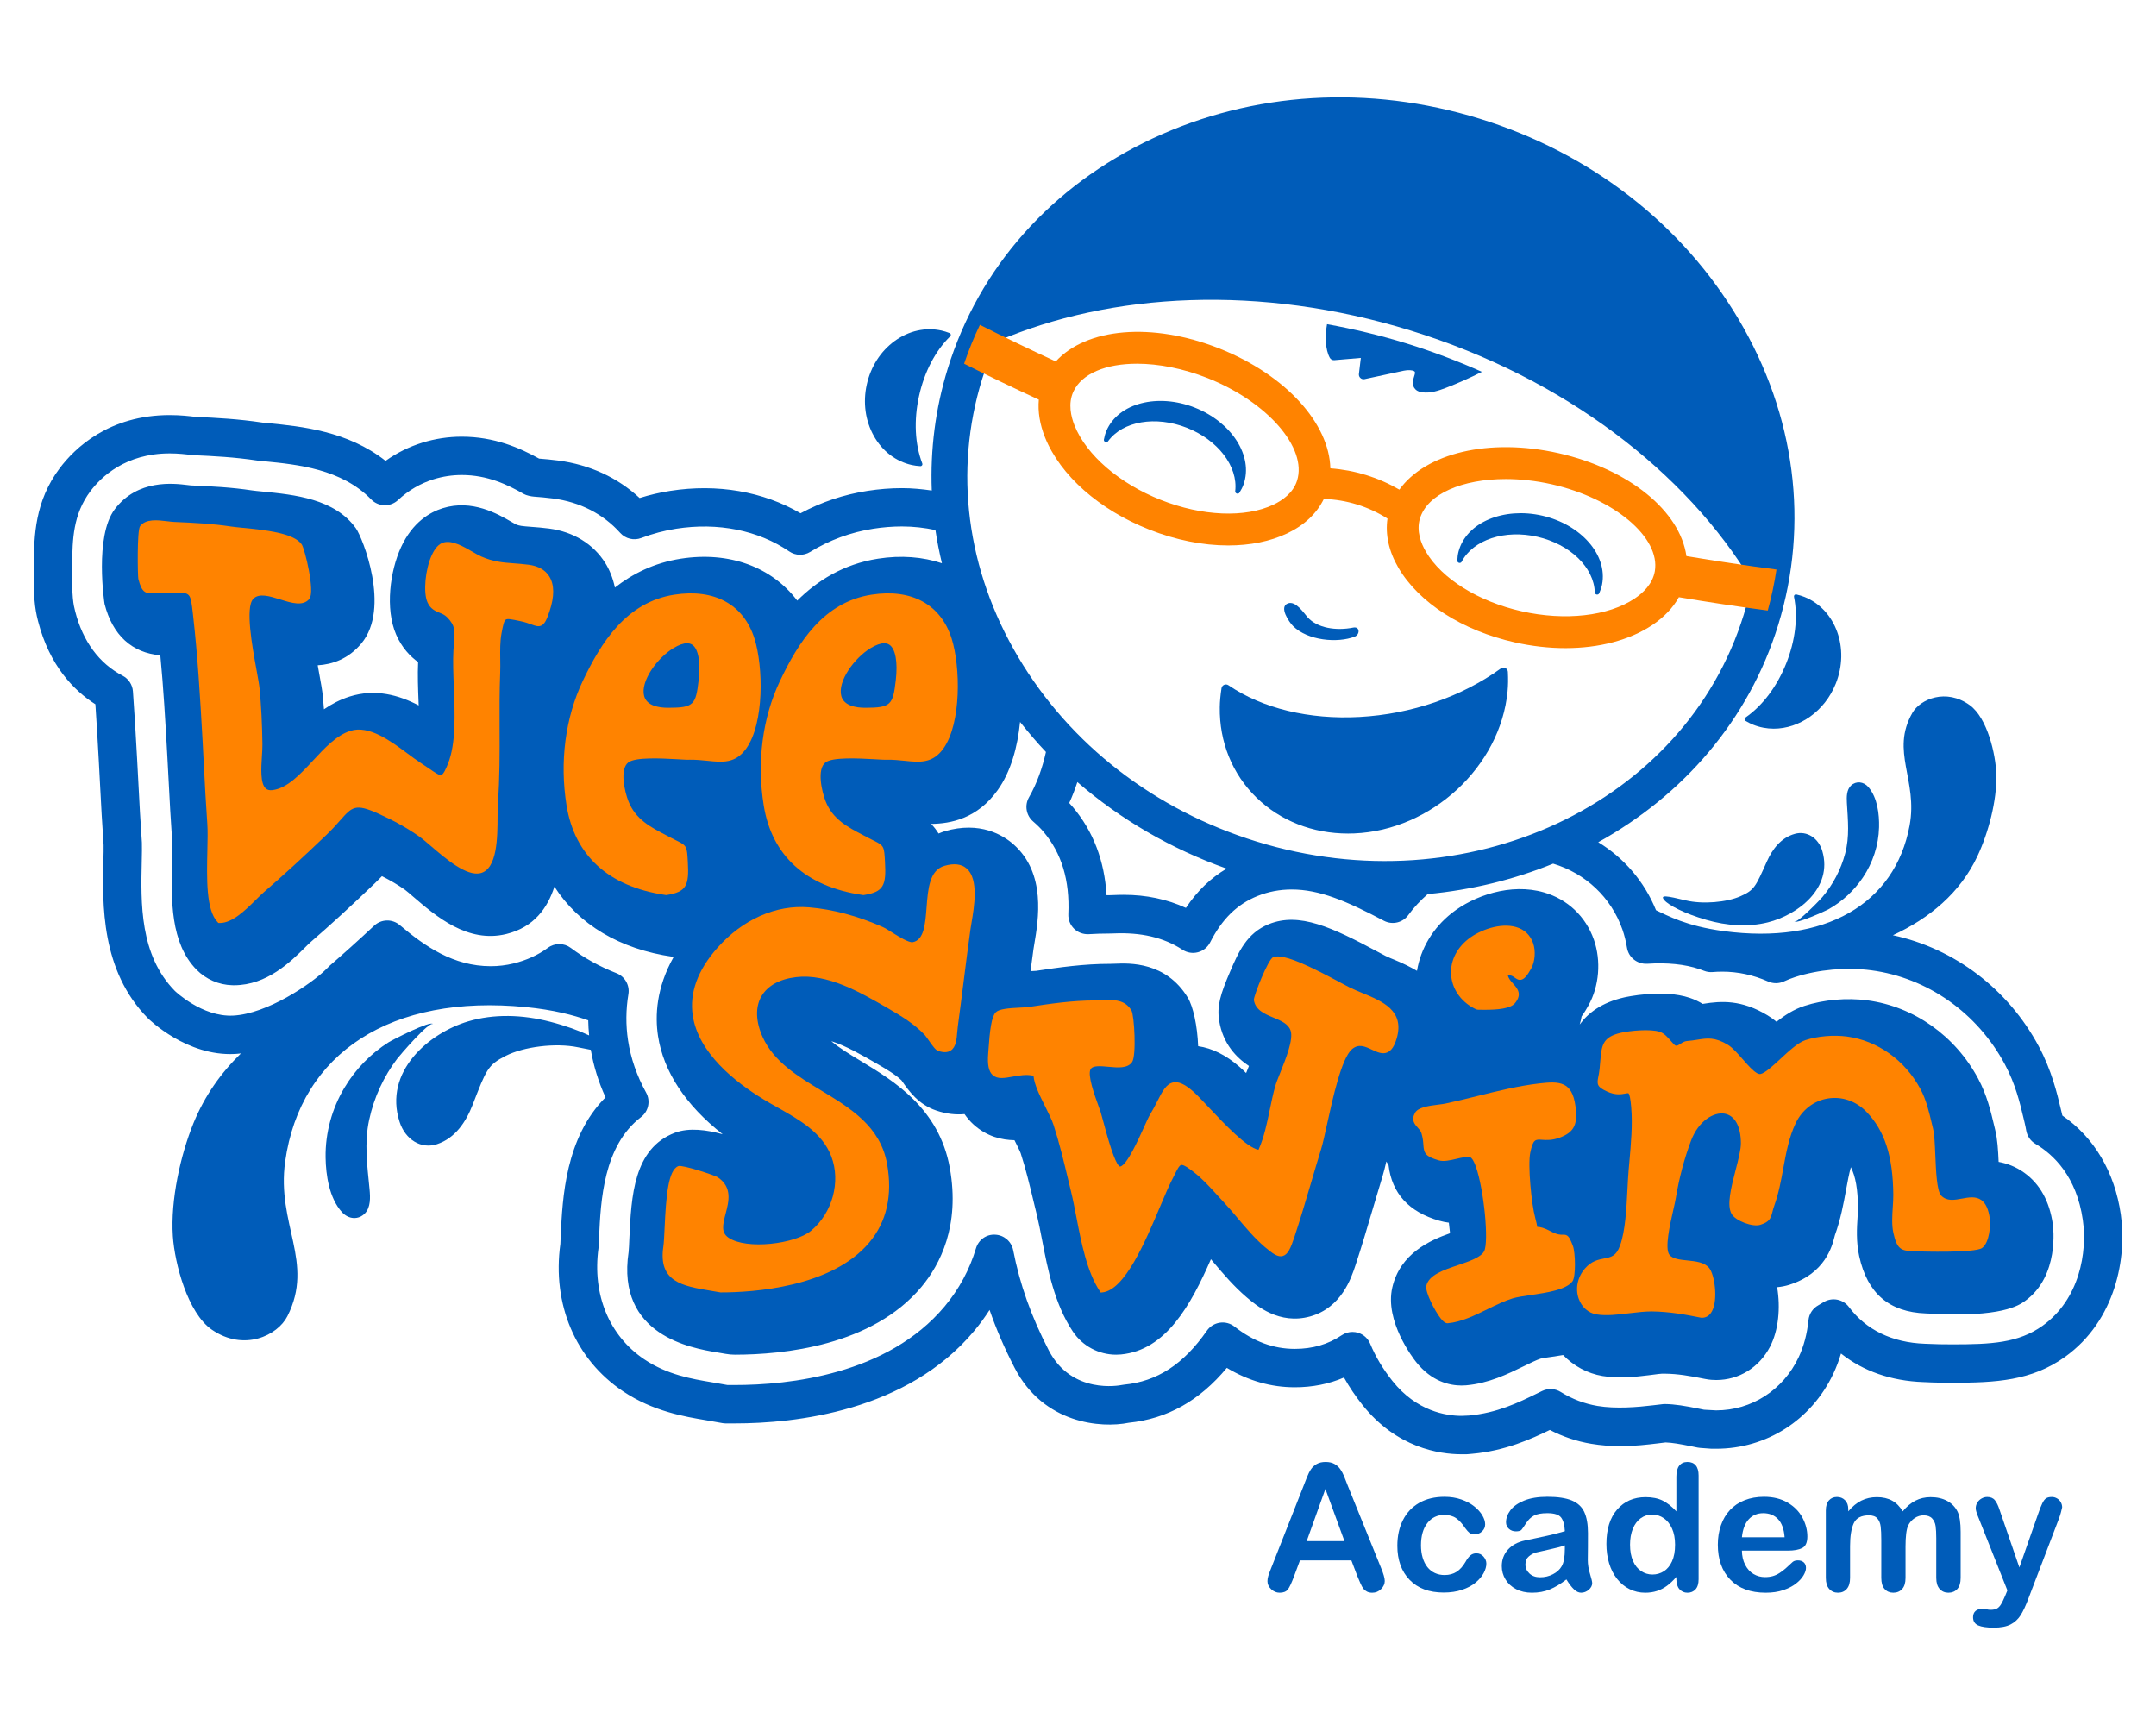
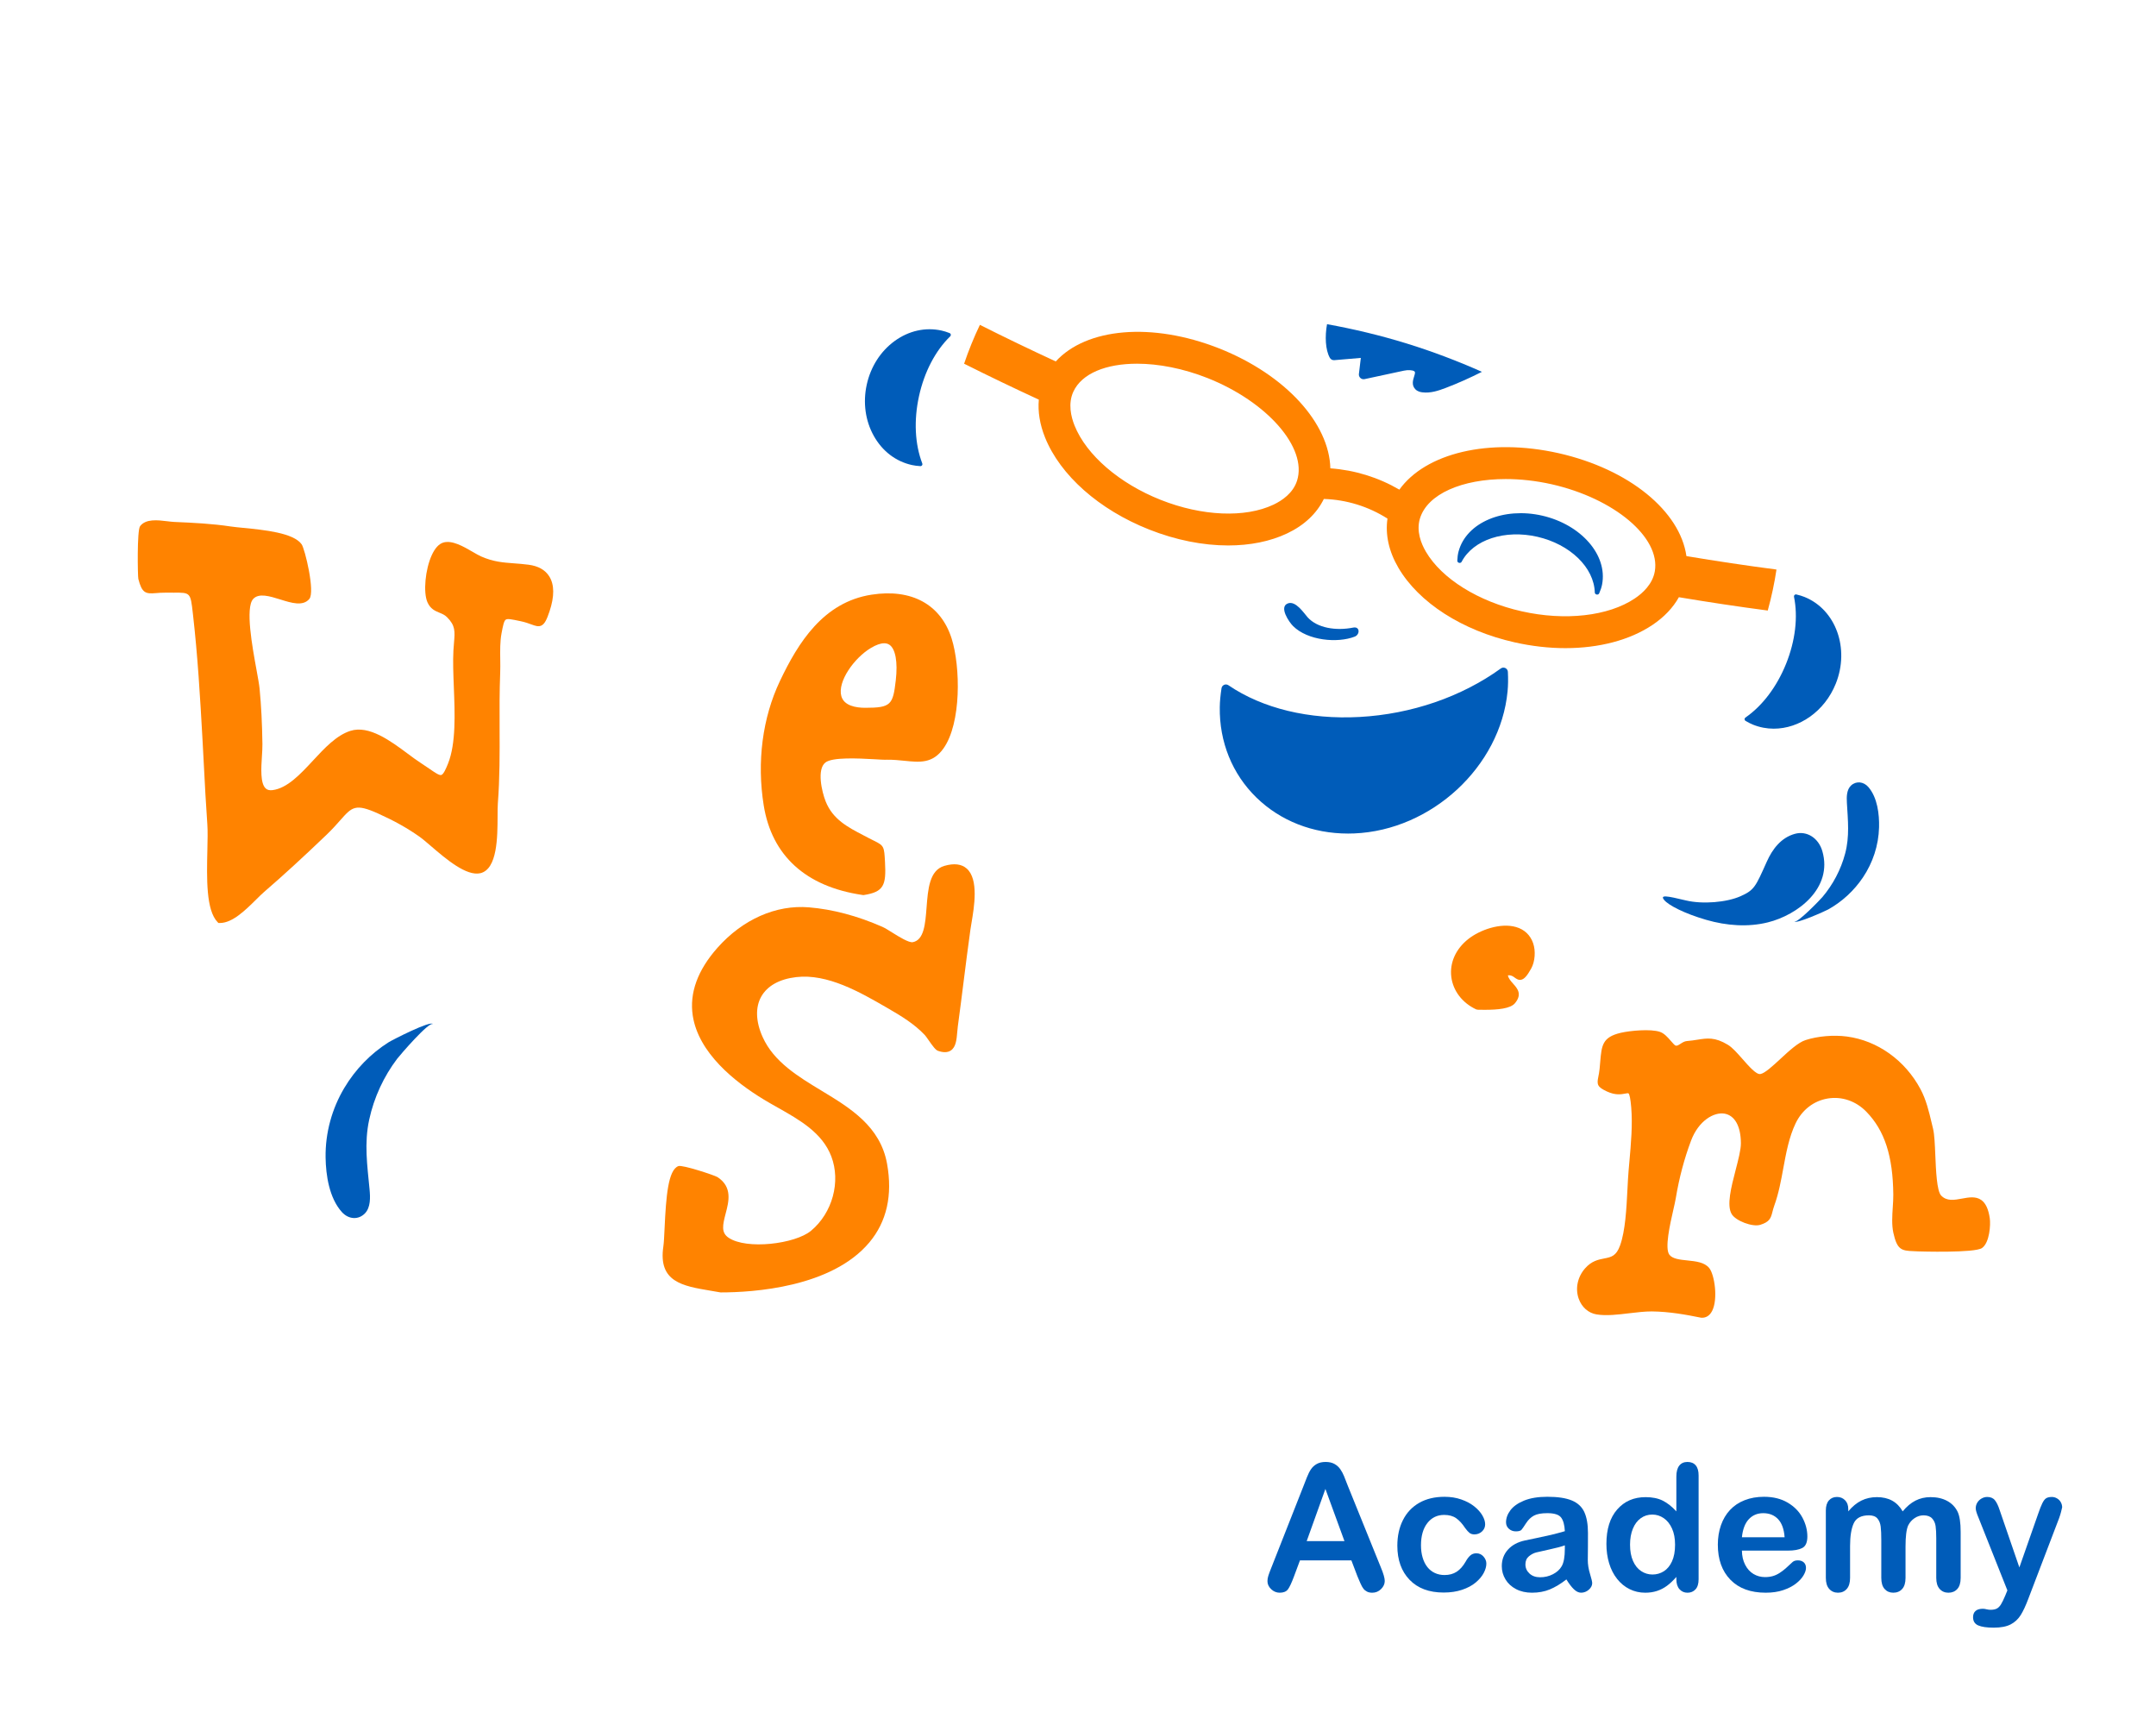
<svg xmlns="http://www.w3.org/2000/svg" version="1.1" id="Layer_1" x="0px" y="0px" width="360px" height="288px" viewBox="0 0 360 288" xml:space="preserve">
  <g>
    <g>
      <g>
        <path fill="#005CB9" d="M61.643,186.955c0.806-3.749,2.447-7.242,4.666-10.177c0.438-0.579,5.379-6.332,5.985-5.792 c-0.308-0.691-6.834,2.668-7.39,3.018c-3.008,1.899-5.557,4.514-7.422,7.649c-2.023,3.398-3.177,7.423-3.115,11.602 c0.042,2.952,0.607,6.764,2.717,9.107c1.121,1.245,2.783,1.342,3.866,0.203c0.943-0.993,0.889-2.63,0.758-3.995 C61.321,194.554,60.796,190.869,61.643,186.955z" />
        <path fill="#005CB9" d="M304.285,142.097c-0.629-2.16-2.558-3.452-4.603-2.878c-2.31,0.649-3.735,2.558-4.663,4.629 c-1.88,4.192-2.075,4.751-4.385,5.78c-2.31,1.029-6.333,1.376-9.14,0.702c-3.197-0.768-4.338-0.965-3.624-0.08 c0.714,0.885,3.393,2.271,7.027,3.323c3.409,0.988,6.975,1.245,10.296,0.421C300.158,152.765,306.089,148.295,304.285,142.097z" />
        <path fill="#005CB9" d="M304.291,149.779c-0.347,0.409-4.232,4.459-4.672,4.049c0.211,0.512,5.221-1.751,5.65-1.99 c2.319-1.298,4.313-3.13,5.808-5.361c1.622-2.417,2.606-5.315,2.681-8.36c0.054-2.15-0.26-4.942-1.78-6.707 c-0.807-0.938-2.056-1.055-2.904-0.257c-0.738,0.697-0.746,1.89-0.687,2.887c0.174,2.935,0.462,5.633-0.289,8.459 C307.383,145.208,306.047,147.705,304.291,149.779z" />
-         <path fill="#005CB9" d="M354.123,202.773c0-0.001,0-0.001,0-0.001c-1.012-7.081-4.459-12.891-9.759-16.521 c-0.024-0.104-0.049-0.21-0.074-0.314l-0.196-0.82c-0.604-2.544-1.515-6.388-3.673-10.428 c-5.118-9.566-14.089-16.336-24.354-18.544c6.065-2.814,11.23-7.029,14.139-13.248c1.784-3.815,3.258-9.227,3.131-13.611 c-0.097-3.354-1.492-9.417-4.439-11.554c-3.925-2.847-8.249-1.028-9.577,1.29c-3.684,6.433,0.952,11.207-0.464,18.811 c-2.45,13.151-14.192,19.874-31.009,17.628c-6.312-0.843-9.389-2.596-11.329-3.486c-1.967-4.846-5.373-8.746-9.65-11.362 c14.13-7.814,25.132-20.34,30.042-36.247c5.219-16.909,2.882-35.028-6.58-51.019c-9.42-15.919-24.785-27.827-43.263-33.53 c-18.482-5.703-37.882-4.528-54.636,3.312c-16.83,7.877-28.972,21.527-34.19,38.435c-2.055,6.658-2.92,13.503-2.658,20.333 c-1.62-0.237-3.271-0.399-4.98-0.399c-1.889,0-3.829,0.153-5.761,0.454c-3.947,0.613-7.696,1.869-11.174,3.74 c-6.249-3.646-13.897-4.962-21.747-3.74c-1.726,0.268-3.441,0.668-5.121,1.195c-3.681-3.421-8.35-5.574-13.624-6.263 c-1.133-0.149-2.17-0.241-3.16-0.317c-3.195-1.777-7.47-3.659-12.909-3.659c-2.244,0-4.462,0.335-6.596,0.997 c-2.207,0.687-4.261,1.706-6.135,3.04c-6.303-4.989-14.12-5.759-19.487-6.287l-0.34-0.033c-0.318-0.03-0.596-0.056-0.734-0.074 c-3.985-0.6-7.716-0.797-11.141-0.949c-0.992-0.121-2.491-0.303-4.34-0.303c-10.159,0-15.853,5.539-18.346,8.845 c-4.199,5.583-4.283,11.353-4.352,15.995c-0.078,5.447,0.167,7.419,0.711,9.544c1.903,7.454,5.99,11.611,9.578,13.902 c0.207,3.008,0.386,6.107,0.564,9.348l0.214,4.009c0.178,3.419,0.357,6.84,0.595,10.144c0.022,0.423-0.013,1.657-0.033,2.559 c-0.169,7.317-0.424,18.373,7.4,26.328c0.263,0.262,6.529,6.417,14.573,5.994c0.33-0.016,0.663-0.057,0.995-0.093 c-3.329,3.233-6.072,7.081-7.939,11.672c-2.165,5.323-3.834,12.82-3.434,18.826c0.306,4.595,2.478,12.838,6.5,15.618 c5.357,3.703,10.998,0.988,12.637-2.259c4.547-9.011-1.856-15.321-0.38-25.821c2.554-18.161,17.776-27.982,40.206-25.763 c4.583,0.453,7.894,1.326,10.396,2.208c0.008,0.841,0.07,1.678,0.147,2.515c-1.683-0.796-3.917-1.613-6.528-2.287 c-4.575-1.18-9.32-1.35-13.682-0.05c-6.522,1.941-14.153,8.375-11.433,16.782c0.948,2.93,3.576,4.603,6.259,3.711 c3.03-1.009,4.819-3.7,5.942-6.588c2.272-5.844,2.501-6.622,5.511-8.152c3.01-1.53,8.328-2.211,12.089-1.43 c0.818,0.17,1.504,0.306,2.123,0.421c0.465,2.698,1.279,5.356,2.461,7.931c-6.719,6.743-7.189,16.827-7.48,23.063l-0.023,0.51 c-0.019,0.415-0.034,0.786-0.038,0.904c-1.389,10.078,2.515,19.269,10.444,24.587c5.014,3.364,10.291,4.246,13.961,4.858 l2.644,0.467c0.188,0.034,0.377,0.051,0.568,0.051h1.517c10.101,0,28.722-2.004,39.945-15.422 c0.944-1.127,1.807-2.304,2.588-3.525c1.104,3.194,2.483,6.373,4.179,9.666c4.826,9.359,14.452,10.105,19.051,9.174 c6.434-0.662,11.823-3.67,16.389-9.167c3.568,2.153,7.373,3.242,11.347,3.242c0,0,0.003,0,0.004,0c2.938,0,5.687-0.546,8.21-1.63 c0.877,1.572,1.906,3.101,3.078,4.571c5.711,7.17,12.826,8.24,16.559,8.24h0.739c0.094,0,0.188-0.004,0.282-0.013l0.731-0.065 c5.525-0.482,9.934-2.497,12.987-3.983c2.175,1.137,4.491,1.913,6.908,2.316c1.577,0.263,3.177,0.391,4.893,0.391 c2.401,0,4.5-0.253,6.225-0.461c0.442-0.055,1.012-0.124,1.298-0.157c1.099,0.034,2.437,0.267,4.33,0.651l1.022,0.207 c0.132,0.026,0.267,0.045,0.401,0.055l1.809,0.133c0.078,0.005,0.157,0.008,0.236,0.008h0.65c8.405,0,15.897-4.794,19.551-12.512 c0.509-1.076,0.938-2.206,1.287-3.387c3.706,2.948,8.375,4.579,13.752,4.77l0.356,0.013c1.128,0.069,3.059,0.095,4.489,0.095 c7.236,0,13.215-0.317,18.789-4.303C353.313,220.453,355.145,209.93,354.123,202.773z M163.977,63.334 c0.667-2.161,1.472-4.255,2.384-6.293c19.17-8.279,44.127-9.588,69.186-1.854c25.73,7.942,46.021,23.692,57.006,41.942 c-0.367,1.833-0.822,3.657-1.379,5.464c-9.792,31.727-46.298,48.731-81.357,37.906c-17.028-5.255-31.17-16.203-39.823-30.828 C161.383,95.118,159.247,78.663,163.977,63.334z M204.812,145.024c-2.668,1.575-4.918,3.744-6.793,6.557 c-3.145-1.449-6.626-2.182-10.39-2.182c-0.609,0-1.237,0.021-1.882,0.047l-0.499,0.015c-0.162,0-0.321,0.001-0.482,0.002 c-0.34-5.752-2.23-10.695-5.64-14.731c-0.19-0.225-0.387-0.446-0.592-0.667c0.524-1.134,0.967-2.304,1.359-3.492 C187.076,136.794,195.507,141.715,204.812,145.024z M341.058,221.342c-4.044,2.892-8.59,3.108-15.063,3.108 c-1.306,0-3.069-0.02-4.169-0.087l-0.436-0.017c-5.427-0.193-9.804-2.313-12.657-6.13c-1-1.337-2.857-1.682-4.272-0.793 c-0.283,0.178-0.566,0.346-0.85,0.503c-0.922,0.51-1.534,1.439-1.638,2.487c-0.227,2.286-0.783,4.376-1.653,6.212 c-2.583,5.456-7.856,8.846-13.759,8.846l-2.021-0.109l-0.825-0.168c-2.372-0.48-4.065-0.761-5.7-0.781 c-0.114-0.003-0.217,0.002-0.322,0.013c-0.151,0.014-1.026,0.117-1.684,0.198c-2.538,0.308-6.215,0.616-9.259,0.107 c-2.177-0.363-4.246-1.149-6.149-2.336c-0.934-0.585-2.104-0.645-3.096-0.164l-0.921,0.449 c-2.951,1.445-6.622,3.243-11.341,3.655l-1.193,0.052c-2.58,0-7.511-0.757-11.549-5.827c-1.576-1.977-2.824-4.065-3.711-6.207 c-0.367-0.887-1.113-1.563-2.031-1.84c-0.304-0.093-0.617-0.138-0.928-0.138c-0.628,0-1.25,0.185-1.783,0.542 c-2.297,1.539-4.863,2.288-7.846,2.288c0,0-0.001,0-0.002,0c-3.569,0-6.865-1.22-10.075-3.729 c-0.692-0.542-1.581-0.775-2.449-0.644c-0.871,0.131-1.648,0.614-2.151,1.337c-3.914,5.617-8.318,8.48-13.855,9.009 c-0.116,0.011-0.251,0.032-0.365,0.056c-0.335,0.067-8.361,1.635-12.198-5.807c-2.938-5.699-4.822-11.007-5.93-16.701 c-0.282-1.447-1.514-2.515-2.986-2.588c-1.501-0.098-2.805,0.868-3.227,2.28c-1.065,3.556-2.825,6.817-5.231,9.694 c-9.553,11.421-26.049,13.126-35.031,13.126h-1.23l-2.62-0.46c-3.299-0.552-7.405-1.237-11.272-3.83 c-5.846-3.922-8.713-10.797-7.645-18.58c0.028-0.364,0.049-0.809,0.071-1.305l0.023-0.495c0.283-6.07,0.71-15.241,7.002-20.054 c1.26-0.964,1.625-2.706,0.856-4.095c-1.554-2.809-2.57-5.742-3.02-8.717c-0.386-2.545-0.365-5.139,0.062-7.713 c0.247-1.493-0.584-2.955-1.993-3.507c-2.783-1.09-5.348-2.509-7.624-4.219c-1.13-0.849-2.688-0.858-3.827-0.016 c-1.626,1.2-3.559,2.08-5.746,2.615c-1.23,0.301-2.509,0.454-3.799,0.454c-6.215,0-10.98-3.304-15.202-6.876 c-1.239-1.047-3.068-1.004-4.253,0.104c-2.641,2.463-5.032,4.615-7.44,6.697l-0.556,0.554c-2.514,2.489-9.895,7.489-15.565,7.768 c-5.175,0.26-9.702-4.101-9.715-4.112c-5.901-6-5.699-14.685-5.539-21.665c0.025-1.071,0.053-2.54,0.023-3.103 c-0.24-3.326-0.416-6.705-0.592-10.101l-0.214-4.002c-0.215-3.897-0.429-7.585-0.691-11.157 c-0.082-1.107-0.732-2.094-1.717-2.607c-3.911-2.033-6.65-5.742-7.923-10.727c-0.291-1.138-0.592-2.313-0.512-7.869 c0.06-4.089,0.122-8.319,3.063-12.229c1.773-2.35,5.847-6.293,13.229-6.293c1.461,0,2.678,0.148,3.764,0.28 c0.082,0.009,0.165,0.017,0.247,0.02c3.306,0.143,6.842,0.327,10.581,0.889c0.254,0.033,0.605,0.068,1.006,0.107l0.328,0.031 c5.384,0.531,12.758,1.257,17.714,6.358c1.214,1.251,3.207,1.299,4.483,0.109c1.734-1.618,3.739-2.789,5.954-3.478 c1.515-0.469,3.095-0.708,4.695-0.708c4.273,0,7.636,1.604,10.361,3.172c0.416,0.239,1.218,0.405,1.696,0.44 c0.991,0.074,2.028,0.158,3.178,0.31c4.494,0.587,8.37,2.571,11.21,5.739c0.884,0.987,2.287,1.327,3.525,0.855 c1.888-0.721,3.848-1.24,5.827-1.547c6.991-1.084,13.679,0.25,18.884,3.795c1.045,0.712,2.407,0.744,3.482,0.081 c3.23-1.986,6.781-3.291,10.555-3.877c1.609-0.25,3.217-0.377,4.777-0.377c1.94,0,3.803,0.219,5.592,0.599 c0.272,1.854,0.641,3.701,1.081,5.539c-3.195-1.065-6.813-1.362-10.675-0.758c-5.806,0.902-10.19,3.719-13.481,6.999 c-4.236-5.584-11.302-8.266-19.441-6.999c-4.462,0.693-8.073,2.527-11.006,4.824c-0.348-1.685-0.955-3.061-1.605-4.099 c-1.988-3.178-5.32-5.223-9.384-5.757c-1.046-0.137-1.994-0.211-2.896-0.278c-1.678-0.124-2.101-0.179-2.652-0.417 c-0.216-0.109-0.457-0.257-0.716-0.407c-2.299-1.338-6.586-3.826-11.5-2.295c-2.111,0.656-5.033,2.321-6.964,6.525 c-1.822,3.965-2.684,10.247-0.806,14.588c0.954,2.198,2.358,3.638,3.663,4.588c-0.101,2.145-0.01,4.446,0.077,6.675 c0.007,0.179,0.015,0.364,0.022,0.553c-3.278-1.716-7.244-2.848-11.561-1.474c-1.589,0.507-2.996,1.252-4.258,2.121 c-0.053-0.712-0.115-1.416-0.181-2.117c-0.1-1.031-0.326-2.268-0.612-3.833c-0.07-0.379-0.157-0.859-0.252-1.396 c2.447-0.147,5.121-1.044,7.298-3.655c4.91-5.887,0.201-17.648-0.915-19.211c-3.541-4.953-10.262-5.617-15.663-6.15 c-0.661-0.066-1.238-0.117-1.659-0.18c-3.475-0.521-6.722-0.689-10.248-0.838c-0.176-0.014-0.37-0.041-0.575-0.066 c-2.275-0.274-8.31-1.015-12.132,4.051c-3.418,4.542-1.72,15.707-1.694,15.808c1.329,5.21,4.596,8.186,9.309,8.566 c0.516,5.407,0.842,10.91,1.173,16.895l0.214,4.014c0.174,3.351,0.348,6.703,0.59,10.051c0.051,0.71,0.018,2.149-0.015,3.541 c-0.146,6.339-0.312,13.523,4.088,17.996c1.574,1.601,3.708,2.53,5.953,2.591c0.105,0.003,0.211,0.004,0.315,0.004 c5.477,0,9.45-3.933,11.842-6.3c0.349-0.346,0.663-0.669,0.941-0.908c3.235-2.79,6.645-5.911,10.726-9.821 c0.433-0.415,0.826-0.811,1.181-1.182c1.452,0.727,2.683,1.458,3.85,2.279c0.359,0.263,0.812,0.669,1.335,1.118 c3.852,3.307,9.124,7.839,15.575,6.262c4.627-1.132,6.906-4.359,8.037-7.911c4.05,6.317,10.881,10.441,19.798,11.714 c0.04,0.006,0.081,0.004,0.122,0.009c-2.924,5.173-3.125,9.859-2.621,13.186c0.904,5.964,4.606,11.57,10.797,16.431 c-2.61-0.733-5.604-1.142-7.958-0.258c-6.926,2.619-7.298,10.627-7.627,17.693c-0.044,0.944-0.069,1.757-0.123,2.22 c-2.087,13.948,10.57,16.062,14.729,16.756l1.472,0.252c0.509,0.092,1.024,0.138,1.541,0.138c8.099,0,22.915-1.469,31.148-11.312 c3.121-3.732,6.478-10.206,4.745-19.856c-1.785-9.95-9.322-14.509-14.824-17.838c-1.877-1.134-3.688-2.23-4.965-3.338 c2.364,0.731,5.229,2.386,7.57,3.738c1.725,0.997,3.146,1.849,4.146,2.799l0.098,0.139c1.142,1.638,2.706,3.882,5.702,4.902 c1.781,0.606,3.362,0.727,4.73,0.603c0.435,0.628,0.929,1.214,1.507,1.738c2.243,2.033,4.749,2.584,6.832,2.62 c0.042,0.084,0.084,0.169,0.126,0.252c0.318,0.635,0.798,1.594,0.913,1.923c0.844,2.594,1.51,5.368,2.215,8.304l0.511,2.109 c0.299,1.226,0.558,2.585,0.83,3.99c0.975,5.041,2.08,10.755,5.151,15.361c1.62,2.429,4.341,3.866,7.225,3.866 c0.274,0,0.549-0.013,0.825-0.039c7.498-0.713,11.639-8.224,15.007-15.897c0.168,0.197,0.336,0.395,0.504,0.594 c1.561,1.847,3.329,3.94,5.453,5.751c1.631,1.39,5.448,4.641,10.614,3.206c5.218-1.458,6.855-6.397,7.552-8.504 c1.045-3.151,1.996-6.376,2.914-9.495c0.535-1.813,1.069-3.622,1.617-5.405c0.213-0.693,0.419-1.522,0.637-2.465 c0.118,0.202,0.232,0.404,0.369,0.608c0.543,4.699,3.389,7.819,8.469,9.279c0.544,0.156,1.079,0.262,1.598,0.327 c0.078,0.593,0.147,1.193,0.2,1.766c-3.337,1.175-8.342,3.379-9.643,9.06c-1.289,5.615,3.44,11.76,3.983,12.442 c2.58,3.238,5.551,3.917,7.59,3.917c0.252,0,0.505-0.01,0.757-0.032c3.771-0.331,6.978-1.899,9.553-3.159 c1.099-0.538,2.237-1.094,2.88-1.294c0.503-0.125,1.182-0.206,1.914-0.314c0.595-0.088,1.215-0.184,1.843-0.288 c1.762,1.817,4.044,3.076,6.582,3.499c2.808,0.469,5.485,0.143,7.846-0.143c1.01-0.123,2.043-0.302,2.648-0.242 c2.036,0.023,3.98,0.34,6.647,0.879c0.347,0.07,0.699,0.119,1.052,0.146c0.268,0.021,0.535,0.031,0.8,0.031 c3.772,0,7.163-2.077,8.978-5.558c1.417-2.717,1.772-6.498,1.188-9.939c0.7-0.066,1.381-0.198,2.028-0.401 c5.998-1.89,7.161-6.487,7.544-7.997c0.021-0.084,0.038-0.186,0.08-0.304c0.955-2.638,1.433-5.235,1.853-7.527 c0.251-1.368,0.494-2.687,0.805-3.805c0.789,1.533,1.166,3.718,1.194,6.81c0.004,0.459-0.036,0.958-0.07,1.469 c-0.119,1.843-0.266,4.136,0.272,6.587c1.362,6.202,4.999,9.325,11.118,9.546l0.636,0.027c11.988,0.711,14.946-1.4,15.913-2.092 c5.822-4.162,4.709-12.477,4.658-12.829c-0.546-3.823-2.149-6.713-4.763-8.591c-1.44-1.034-2.915-1.567-4.285-1.814 c-0.088-2.012-0.193-3.777-0.576-5.343l-0.21-0.877c-0.522-2.205-1.173-4.951-2.627-7.67 c-3.833-7.167-10.75-12.057-18.498-13.077c-3.47-0.458-7.3-0.119-10.527,0.929c-1.76,0.573-3.28,1.553-4.646,2.643 c-0.456-0.377-0.946-0.735-1.475-1.057c-4.391-2.669-7.817-2.406-10.69-1.949c-0.054,0.008-0.109,0.017-0.165,0.026 c-0.627-0.385-1.338-0.734-2.142-1.005c-4.548-1.533-10.75-0.129-11.016-0.07c-3.703,0.857-5.964,2.576-7.377,4.508 c0.133-0.436,0.24-0.884,0.313-1.344c0.536-0.735,0.906-1.401,1.148-1.835c1.798-3.224,2.145-7.431,0.904-10.98 c-1.351-3.867-4.389-6.743-8.332-7.889c-5.574-1.619-11.751,0.567-15.401,3.454c-3.17,2.505-5.19,5.941-5.804,9.641 c-1.068-0.625-2.26-1.224-3.617-1.783c-0.563-0.231-1.123-0.455-1.632-0.707c-0.266-0.131-0.684-0.359-1.205-0.639 c-7.742-4.153-13.199-6.719-18.289-4.668c-3.698,1.493-5.093,4.738-6.442,7.877c-1.633,3.799-2.249,5.79-1.839,8.281 c0.627,3.832,2.876,6.13,4.965,7.521c-0.022,0.054-0.043,0.105-0.062,0.154c-0.143,0.356-0.279,0.697-0.409,1.027 c-0.39-0.388-0.758-0.737-1.115-1.047c-2.253-1.959-4.562-3.108-6.896-3.438c-0.129-3.419-0.84-6.64-1.73-8.108 c-3.646-6.013-9.794-5.761-12.111-5.663c-0.261,0.011-0.514,0.017-0.796,0.024c-4.47-0.007-8.53,0.583-12.42,1.169 c-0.191,0.015-0.425,0.024-0.681,0.036c-0.081,0.004-0.169,0.01-0.251,0.014c0.16-1.222,0.322-2.448,0.497-3.701 c0.03-0.214,0.076-0.479,0.127-0.781c0.7-4.133,2-11.826-3.435-16.662c-1.763-1.569-5.608-3.94-11.533-2.211 c-0.362,0.106-0.675,0.251-1.008,0.38c-0.342-0.553-0.744-1.093-1.252-1.608c3.262-0.045,7.695-0.852,11.117-5.64 c2.205-3.085,3.327-7.208,3.741-11.384c1.371,1.73,2.799,3.414,4.32,5.016c-0.595,2.665-1.505,5.253-2.835,7.575 c-0.76,1.327-0.475,3.006,0.679,4.009c0.725,0.629,1.277,1.177,1.74,1.725c3.045,3.605,4.403,8.109,4.155,13.771 c-0.04,0.907,0.307,1.787,0.953,2.423c0.646,0.637,1.537,0.956,2.438,0.915c1.124-0.068,2.278-0.108,3.469-0.108 c0.045,0,0.295-0.001,0.34-0.003l0.421-0.017c4.458-0.185,8.243,0.63,11.447,2.726c0.761,0.5,1.699,0.652,2.576,0.416 c0.879-0.234,1.617-0.83,2.031-1.64c1.994-3.911,4.503-6.371,7.897-7.741c1.802-0.727,3.729-1.095,5.729-1.095 c4.61,0,9.13,1.912,15.381,5.216c1.408,0.744,3.155,0.338,4.093-0.955c0.937-1.296,2.043-2.443,3.234-3.495 c7.321-0.683,14.375-2.41,20.94-5.08c5.386,1.626,9.683,5.596,11.579,11.02c0.321,0.919,0.576,1.936,0.756,3.025 c0.269,1.622,1.703,2.751,3.367,2.672c3.321-0.215,6.26,0.06,8.737,0.895c0.261,0.09,0.517,0.184,0.765,0.28 c0.451,0.177,0.939,0.251,1.419,0.209c0.495-0.04,1.04-0.068,1.621-0.068c2.613,0,5.193,0.555,7.667,1.65 c0.841,0.372,1.803,0.365,2.637-0.022c0.581-0.268,1.192-0.511,1.835-0.72c3.904-1.27,8.614-1.683,12.744-1.134 c9.367,1.234,17.706,7.106,22.306,15.706c1.767,3.306,2.5,6.4,3.092,8.891l0.199,0.832c0.106,0.443,0.199,0.885,0.274,1.326 c0.16,0.928,0.718,1.739,1.53,2.218c3.038,1.793,6.879,5.453,7.916,12.702C348.549,209.059,347.249,216.914,341.058,221.342z" />
-         <path fill="#005CB9" d="M184.559,73.788c0.165,0.07,0.352,0.027,0.447-0.104c2.477-3.4,7.969-4.301,13.15-2.272 c5.179,2.034,8.591,6.428,8.094,10.604c-0.02,0.161,0.088,0.319,0.257,0.38c0.169,0.06,0.353,0.008,0.44-0.129 c0.306-0.478,0.534-0.932,0.697-1.387c1.68-4.761-2.019-10.424-8.167-12.839c-6.15-2.408-12.718-0.771-14.723,3.862 c-0.19,0.447-0.332,0.934-0.432,1.491C184.295,73.554,184.394,73.718,184.559,73.788z" />
        <path fill="#005CB9" d="M243.544,92.078c-0.123,0.47-0.191,0.973-0.208,1.538c-0.005,0.161,0.117,0.309,0.291,0.354 c0.174,0.046,0.352-0.025,0.426-0.168c1.95-3.727,7.247-5.425,12.67-4.179c5.424,1.252,9.447,5.097,9.571,9.302 c0.004,0.162,0.134,0.302,0.31,0.338c0.176,0.036,0.35-0.044,0.417-0.191c0.232-0.518,0.392-1.001,0.487-1.474 c0.963-4.956-3.535-10.016-9.972-11.502C251.098,84.615,244.846,87.201,243.544,92.078z" />
        <path fill="#005CB9" d="M251.357,111.536c-0.247-0.119-0.537-0.093-0.756,0.068c-6.565,4.745-14.939,7.622-23.581,8.099 c-8.435,0.461-16.209-1.416-21.904-5.299c-0.211-0.144-0.482-0.17-0.714-0.067c-0.235,0.101-0.399,0.316-0.438,0.568 c-0.184,1.198-0.276,2.2-0.29,3.154c-0.087,5.808,2.084,11.166,6.111,15.091c4.004,3.902,9.409,6.018,15.313,6.018 c0.336,0,0.675-0.007,1.014-0.021c12.925-0.526,24.416-11.165,25.615-23.717c0.095-0.998,0.112-2.034,0.051-3.262 C251.765,111.897,251.603,111.654,251.357,111.536z" />
        <path fill="#005CB9" d="M298.234,110.819c-1.543,3.836-3.956,7.027-6.795,8.986c-0.092,0.063-0.145,0.168-0.141,0.279 c0.004,0.111,0.064,0.212,0.16,0.269c0.467,0.276,0.869,0.48,1.265,0.639c1.123,0.451,2.291,0.666,3.454,0.666 c4.268,0,8.49-2.884,10.349-7.503c2.366-5.881,0.022-12.381-5.225-14.492c-0.395-0.158-0.826-0.29-1.353-0.414 c-0.103-0.028-0.221,0.006-0.301,0.083c-0.079,0.077-0.114,0.19-0.092,0.298C300.245,103.012,299.777,106.985,298.234,110.819z" />
        <path fill="#005CB9" d="M152.272,77.641c0.421,0.092,0.866,0.15,1.405,0.185c0.006,0,0.014,0,0.02,0 c0.103,0,0.201-0.049,0.263-0.132c0.066-0.09,0.081-0.206,0.041-0.31c-1.24-3.221-1.435-7.216-0.548-11.253 c0.887-4.037,2.739-7.584,5.216-9.985c0.08-0.077,0.115-0.19,0.093-0.298s-0.098-0.199-0.201-0.239 c-0.502-0.195-0.931-0.328-1.352-0.421c-2.684-0.591-5.461,0.031-7.821,1.742c-2.349,1.705-4.005,4.292-4.662,7.283 c-0.658,2.991-0.239,6.034,1.179,8.567C147.327,75.325,149.589,77.052,152.272,77.641z" />
        <path fill="#005CB9" d="M226.213,106.288c0.893-0.348,0.881-1.735-0.257-1.508c-2.868,0.571-5.992,0.087-7.619-1.723 c-0.606-0.675-1.979-2.818-3.297-2.313c-1.546,0.59,0.236,3.157,0.868,3.777C218.35,106.956,223.33,107.412,226.213,106.288z" />
        <path fill="#005CB9" d="M222.798,60.131l4.428-0.377l-0.321,2.682c-0.03,0.252,0.063,0.502,0.251,0.673 c0.086,0.08,0.189,0.137,0.297,0.17c0.126,0.039,0.263,0.046,0.396,0.018l6.558-1.41c0.708-0.152,1.446-0.106,1.744,0.097 c0.072,0.051,0.103,0.098,0.114,0.181c0.025,0.163-0.068,0.455-0.149,0.713c-0.181,0.575-0.453,1.442,0.229,2.126 c0.364,0.364,0.833,0.459,1.149,0.497c1.367,0.172,2.661-0.263,3.87-0.721c2.072-0.789,4.101-1.698,6.083-2.702 c-4.053-1.798-8.244-3.397-12.566-4.731c-4.405-1.36-8.853-2.418-13.298-3.223c-0.369,2.014-0.278,4.281,0.464,5.607 C222.197,60.003,222.49,60.161,222.798,60.131z" />
      </g>
      <g>
        <path fill="#005CB9" d="M226.655,263.163l-1.008-2.65h-8.583l-1.008,2.707c-0.394,1.056-0.73,1.77-1.008,2.139 c-0.278,0.369-0.734,0.554-1.368,0.554c-0.538,0-1.013-0.197-1.426-0.59c-0.413-0.394-0.619-0.84-0.619-1.339 c0-0.288,0.048-0.586,0.144-0.893c0.096-0.307,0.254-0.734,0.475-1.282l5.401-13.71c0.154-0.394,0.338-0.866,0.554-1.419 c0.216-0.551,0.446-1.01,0.691-1.375s0.566-0.66,0.965-0.885c0.398-0.226,0.891-0.339,1.476-0.339 c0.595,0,1.093,0.113,1.491,0.339c0.398,0.226,0.72,0.516,0.965,0.871s0.451,0.737,0.619,1.145 c0.168,0.408,0.381,0.952,0.64,1.634l5.516,13.624c0.432,1.037,0.648,1.791,0.648,2.261c0,0.49-0.204,0.939-0.612,1.347 c-0.408,0.407-0.901,0.612-1.477,0.612c-0.336,0-0.624-0.06-0.864-0.18c-0.24-0.121-0.442-0.283-0.605-0.49 c-0.163-0.206-0.338-0.523-0.525-0.951C226.95,263.866,226.789,263.489,226.655,263.163z M218.186,257.301h6.308l-3.183-8.713 L218.186,257.301z" />
        <path fill="#005CB9" d="M248.185,261.046c0,0.49-0.146,1.013-0.439,1.57s-0.739,1.087-1.339,1.592 c-0.6,0.503-1.357,0.909-2.269,1.216c-0.912,0.307-1.939,0.461-3.082,0.461c-2.429,0-4.325-0.708-5.689-2.125 c-1.363-1.415-2.045-3.314-2.045-5.695c0-1.613,0.312-3.039,0.936-4.277s1.527-2.196,2.708-2.874 c1.181-0.676,2.592-1.015,4.234-1.015c1.018,0,1.952,0.149,2.802,0.446c0.85,0.298,1.57,0.682,2.16,1.152 c0.59,0.47,1.042,0.972,1.354,1.505c0.312,0.532,0.468,1.029,0.468,1.49c0,0.47-0.175,0.869-0.525,1.195 c-0.35,0.326-0.776,0.49-1.275,0.49c-0.326,0-0.597-0.084-0.813-0.252c-0.216-0.167-0.459-0.439-0.728-0.813 c-0.48-0.73-0.981-1.277-1.504-1.642c-0.523-0.365-1.189-0.547-1.995-0.547c-1.162,0-2.098,0.454-2.808,1.36 c-0.71,0.908-1.066,2.149-1.066,3.723c0,0.739,0.091,1.419,0.274,2.037c0.182,0.62,0.446,1.148,0.792,1.584 c0.346,0.438,0.763,0.769,1.253,0.995s1.027,0.338,1.613,0.338c0.787,0,1.462-0.182,2.024-0.547 c0.562-0.365,1.058-0.922,1.49-1.671c0.24-0.442,0.499-0.787,0.778-1.037c0.278-0.25,0.619-0.374,1.023-0.374 c0.48,0,0.878,0.182,1.195,0.547S248.185,260.633,248.185,261.046z" />
        <path fill="#005CB9" d="M261.55,263.695c-0.951,0.739-1.869,1.294-2.757,1.664c-0.888,0.369-1.885,0.554-2.989,0.554 c-1.008,0-1.893-0.2-2.657-0.598c-0.763-0.397-1.352-0.938-1.765-1.62c-0.413-0.682-0.619-1.421-0.619-2.218 c0-1.075,0.341-1.992,1.023-2.751c0.682-0.758,1.618-1.267,2.808-1.527c0.25-0.058,0.869-0.187,1.858-0.389 c0.989-0.202,1.837-0.386,2.542-0.554c0.706-0.168,1.471-0.373,2.297-0.613c-0.048-1.037-0.256-1.797-0.626-2.283 c-0.37-0.484-1.136-0.727-2.298-0.727c-0.999,0-1.749,0.139-2.253,0.418c-0.504,0.278-0.936,0.696-1.296,1.253 c-0.36,0.557-0.614,0.925-0.763,1.101c-0.149,0.179-0.469,0.267-0.958,0.267c-0.442,0-0.823-0.141-1.144-0.424 s-0.483-0.646-0.483-1.088c0-0.691,0.245-1.363,0.734-2.016c0.49-0.653,1.253-1.191,2.29-1.613 c1.037-0.422,2.328-0.634,3.874-0.634c1.728,0,3.087,0.204,4.076,0.612c0.989,0.409,1.688,1.054,2.096,1.938 c0.408,0.883,0.612,2.055,0.612,3.514c0,0.922-0.002,1.704-0.007,2.347c-0.005,0.643-0.012,1.359-0.022,2.146 c0,0.739,0.123,1.51,0.368,2.312c0.245,0.802,0.367,1.317,0.367,1.548c0,0.403-0.189,0.77-0.568,1.102 c-0.379,0.33-0.809,0.496-1.289,0.496c-0.403,0-0.802-0.19-1.195-0.569C262.409,264.966,261.991,264.415,261.55,263.695z M261.29,258.007c-0.576,0.211-1.413,0.435-2.513,0.67c-1.099,0.235-1.861,0.408-2.283,0.518c-0.422,0.11-0.826,0.326-1.21,0.647 c-0.384,0.323-0.576,0.771-0.576,1.347c0,0.595,0.226,1.101,0.677,1.52c0.451,0.417,1.042,0.626,1.771,0.626 c0.778,0,1.496-0.17,2.154-0.511c0.658-0.341,1.14-0.781,1.447-1.318c0.355-0.595,0.533-1.575,0.533-2.938V258.007z" />
        <path fill="#005CB9" d="M279.912,263.667v-0.389c-0.528,0.605-1.048,1.097-1.562,1.477c-0.514,0.379-1.07,0.667-1.671,0.864 c-0.6,0.196-1.256,0.295-1.966,0.295c-0.941,0-1.812-0.2-2.613-0.598c-0.802-0.397-1.496-0.967-2.082-1.706 s-1.029-1.608-1.332-2.607c-0.302-0.999-0.454-2.079-0.454-3.24c0-2.458,0.6-4.373,1.8-5.746s2.78-2.059,4.738-2.059 c1.133,0,2.088,0.195,2.866,0.583c0.778,0.39,1.536,0.987,2.275,1.793v-5.804c0-0.806,0.161-1.416,0.483-1.829 c0.322-0.413,0.78-0.619,1.375-0.619c0.595,0,1.054,0.19,1.376,0.569c0.322,0.379,0.482,0.938,0.482,1.677v17.34 c0,0.749-0.173,1.311-0.518,1.685c-0.346,0.374-0.792,0.562-1.339,0.562c-0.538,0-0.981-0.195-1.332-0.583 C280.087,264.941,279.912,264.387,279.912,263.667z M272.178,257.892c0,1.066,0.166,1.973,0.497,2.722 c0.331,0.749,0.784,1.313,1.36,1.693c0.576,0.379,1.205,0.568,1.887,0.568c0.691,0,1.323-0.181,1.894-0.54 c0.571-0.361,1.027-0.912,1.368-1.657c0.341-0.743,0.511-1.672,0.511-2.786c0-1.047-0.17-1.946-0.511-2.7 c-0.341-0.754-0.802-1.33-1.383-1.728c-0.581-0.398-1.217-0.598-1.909-0.598c-0.72,0-1.363,0.204-1.93,0.612 c-0.566,0.409-1.005,0.995-1.317,1.757C272.335,255.998,272.178,256.883,272.178,257.892z" />
        <path fill="#005CB9" d="M298.548,258.885h-7.69c0.01,0.893,0.188,1.68,0.54,2.362c0.349,0.682,0.816,1.195,1.396,1.541 c0.582,0.346,1.223,0.518,1.924,0.518c0.47,0,0.899-0.055,1.288-0.165c0.388-0.11,0.766-0.283,1.131-0.518 s0.701-0.488,1.008-0.757s0.705-0.634,1.194-1.095c0.202-0.173,0.49-0.259,0.864-0.259c0.403,0,0.73,0.11,0.979,0.331 s0.374,0.533,0.374,0.936c0,0.355-0.138,0.77-0.417,1.246c-0.278,0.474-0.699,0.931-1.262,1.367 c-0.561,0.438-1.267,0.8-2.116,1.088c-0.851,0.288-1.826,0.432-2.93,0.432c-2.525,0-4.489-0.72-5.891-2.16 s-2.103-3.394-2.103-5.861c0-1.162,0.173-2.239,0.518-3.234c0.346-0.993,0.851-1.845,1.513-2.556s1.479-1.255,2.448-1.634 c0.97-0.379,2.045-0.569,3.226-0.569c1.536,0,2.853,0.324,3.952,0.973c1.1,0.647,1.924,1.485,2.471,2.513 c0.547,1.027,0.82,2.074,0.82,3.14c0,0.989-0.282,1.63-0.849,1.923C300.372,258.739,299.576,258.885,298.548,258.885z M290.858,256.653h7.128c-0.096-1.344-0.459-2.349-1.087-3.017c-0.63-0.667-1.457-1.001-2.485-1.001 c-0.979,0-1.784,0.339-2.412,1.015C291.372,254.328,290.992,255.328,290.858,256.653z" />
        <path fill="#005CB9" d="M318.177,258.208v5.228c0,0.826-0.187,1.445-0.562,1.858c-0.374,0.413-0.869,0.619-1.483,0.619 c-0.595,0-1.078-0.206-1.447-0.619c-0.371-0.413-0.555-1.032-0.555-1.858v-6.265c0-0.989-0.034-1.757-0.101-2.304 c-0.067-0.547-0.25-0.996-0.547-1.346s-0.768-0.526-1.411-0.526c-1.287,0-2.134,0.442-2.541,1.325 c-0.409,0.883-0.613,2.151-0.613,3.802v5.314c0,0.816-0.185,1.433-0.555,1.85c-0.37,0.419-0.856,0.627-1.461,0.627 c-0.595,0-1.083-0.208-1.461-0.627c-0.38-0.417-0.569-1.034-0.569-1.85v-11.248c0-0.739,0.17-1.301,0.512-1.685 c0.34-0.384,0.789-0.576,1.346-0.576c0.538,0,0.987,0.18,1.346,0.541c0.361,0.359,0.541,0.856,0.541,1.49v0.374 c0.682-0.816,1.411-1.416,2.189-1.8s1.642-0.576,2.592-0.576c0.989,0,1.839,0.197,2.549,0.59s1.296,0.989,1.757,1.786 c0.662-0.806,1.373-1.404,2.131-1.793c0.758-0.388,1.599-0.583,2.52-0.583c1.075,0,2.002,0.211,2.78,0.634 c0.778,0.422,1.359,1.027,1.743,1.815c0.336,0.71,0.504,1.829,0.504,3.356v7.676c0,0.826-0.187,1.445-0.562,1.858 s-0.869,0.619-1.483,0.619c-0.595,0-1.083-0.208-1.461-0.627c-0.38-0.417-0.569-1.034-0.569-1.85v-6.61 c0-0.845-0.036-1.522-0.108-2.031c-0.071-0.509-0.266-0.936-0.583-1.282c-0.317-0.346-0.797-0.518-1.44-0.518 c-0.518,0-1.011,0.154-1.476,0.461c-0.467,0.307-0.829,0.72-1.088,1.239C318.321,255.357,318.177,256.528,318.177,258.208z" />
        <path fill="#005CB9" d="M334.825,266.403l0.36-0.879l-4.839-12.184c-0.298-0.701-0.446-1.21-0.446-1.527 c0-0.336,0.086-0.648,0.259-0.936c0.173-0.288,0.41-0.518,0.713-0.691c0.301-0.173,0.616-0.259,0.943-0.259 c0.566,0,0.994,0.18,1.282,0.541c0.288,0.359,0.542,0.876,0.763,1.548l3.327,9.678l3.154-9.001 c0.25-0.73,0.475-1.301,0.677-1.714c0.202-0.413,0.415-0.691,0.64-0.835c0.226-0.144,0.545-0.216,0.958-0.216 c0.298,0,0.584,0.08,0.856,0.237c0.275,0.159,0.485,0.373,0.634,0.641c0.149,0.269,0.224,0.552,0.224,0.85 c-0.038,0.182-0.101,0.442-0.187,0.778c-0.086,0.336-0.192,0.677-0.317,1.023l-5.127,13.422c-0.442,1.181-0.874,2.107-1.296,2.78 c-0.422,0.672-0.982,1.188-1.678,1.549c-0.696,0.359-1.634,0.54-2.815,0.54c-1.152,0-2.016-0.125-2.592-0.374 c-0.576-0.25-0.864-0.706-0.864-1.368c0-0.451,0.136-0.8,0.411-1.044c0.273-0.246,0.679-0.368,1.216-0.368 c0.211,0,0.418,0.029,0.619,0.086c0.25,0.058,0.466,0.086,0.648,0.086c0.451,0,0.806-0.067,1.066-0.202 c0.259-0.134,0.492-0.368,0.698-0.698C334.318,267.533,334.556,267.046,334.825,266.403z" />
      </g>
    </g>
    <g>
      <g>
        <path fill="#FF8300" d="M88.258,94.284c-0.879-0.115-1.677-0.175-2.436-0.231c-1.846-0.138-3.441-0.255-5.471-1.145 c-0.395-0.172-0.9-0.466-1.435-0.777c-1.533-0.89-3.434-1.993-4.902-1.546c-0.739,0.23-1.383,0.934-1.914,2.092 c-1.094,2.384-1.45,6.201-0.733,7.856c0.493,1.14,1.301,1.471,2.014,1.764c0.451,0.186,0.878,0.361,1.25,0.732 c1.422,1.417,1.34,2.376,1.176,4.288c-0.034,0.395-0.071,0.823-0.097,1.292c-0.099,1.827-0.017,3.924,0.071,6.144 c0.174,4.395,0.371,9.377-0.971,12.735c-0.35,0.879-0.758,1.791-1.12,1.901c-0.346,0.1-1.042-0.385-2.014-1.054 c-0.433-0.298-0.934-0.643-1.522-1.022c-0.609-0.393-1.31-0.913-2.051-1.464c-2.889-2.147-6.485-4.82-9.603-3.825 c-2.319,0.738-4.313,2.886-6.242,4.964c-2.108,2.272-4.29,4.621-6.764,4.931c-0.497,0.059-0.864-0.034-1.135-0.29 c-0.912-0.858-0.753-3.368-0.624-5.384c0.047-0.733,0.091-1.425,0.082-2c-0.047-3.463-0.198-6.415-0.474-9.287 c-0.067-0.683-0.265-1.767-0.516-3.141c-0.706-3.864-1.888-10.331-0.557-11.809c0.944-1.041,2.775-0.469,4.546,0.083 c1.855,0.582,3.775,1.177,4.837-0.096c0.986-1.182-0.743-8.362-1.291-9.126c-1.366-1.909-6.223-2.389-9.769-2.739 c-0.826-0.081-1.544-0.152-2.066-0.23c-3.072-0.462-6.088-0.616-9.43-0.758c-0.343-0.015-0.744-0.064-1.171-0.116 c-1.597-0.195-3.586-0.437-4.536,0.823c-0.532,0.707-0.394,8.405-0.292,8.807c0.603,2.363,1.204,2.517,2.922,2.369 c0.436-0.038,0.996-0.08,1.634-0.076c0.504,0.007,0.951,0.005,1.352,0.004c2.806-0.029,2.801-0.007,3.194,3.454l0.029,0.261 c0.775,6.806,1.181,13.551,1.595,21.031c0.075,1.347,0.145,2.695,0.215,4.044c0.168,3.241,0.342,6.592,0.58,9.883 c0.079,1.102,0.043,2.668,0.005,4.326c-0.108,4.703-0.233,10.034,1.72,12.019l0.123,0.125l0.175,0.004 c0.027,0.001,0.053,0.001,0.081,0.001c2.09,0,4.279-2.168,6.043-3.913c0.499-0.494,0.957-0.948,1.357-1.293 c3.119-2.689,6.427-5.718,10.409-9.531c0.952-0.912,1.68-1.736,2.265-2.399c1.992-2.251,2.525-2.86,6.353-1.133 c2.717,1.225,4.841,2.414,6.886,3.856c0.497,0.349,1.168,0.926,1.946,1.593c2.494,2.143,5.91,5.053,8.235,4.505 c2.839-0.695,2.856-6.029,2.866-9.557c0.003-0.85,0.005-1.584,0.045-2.104c0.322-4.179,0.307-8.432,0.291-12.546 c-0.011-3.023-0.023-6.149,0.099-9.216c0.029-0.741,0.02-1.513,0.009-2.294c-0.019-1.463-0.039-2.975,0.214-4.323 c0.242-1.289,0.406-2.089,0.706-2.29c0.298-0.203,1.055-0.042,2.309,0.221l0.165,0.034c0.752,0.156,1.323,0.365,1.782,0.533 c0.694,0.253,1.193,0.433,1.694,0.195c0.567-0.273,0.915-1.044,1.359-2.369c0.834-2.495,0.821-4.458-0.041-5.835 C91.042,95.152,89.877,94.496,88.258,94.284z" />
-         <path fill="#FF8300" d="M111.181,149.433l0.065,0.009l0.065-0.01c3.339-0.518,3.755-1.633,3.541-5.478l-0.007-0.121 c-0.136-2.444-0.146-2.644-1.788-3.445c-0.265-0.129-0.58-0.284-0.956-0.483l-0.834-0.437c-2.642-1.373-5.137-2.67-6.328-5.677 c-0.645-1.626-1.501-5.352-0.033-6.491c1.18-0.914,5.504-0.685,8.09-0.544c0.899,0.048,1.683,0.112,2.193,0.083 c1.058-0.009,2.025,0.087,2.954,0.182c2.499,0.258,4.651,0.48,6.457-2.045c3.036-4.248,2.847-13.706,1.382-18.35 c-1.798-5.707-6.675-8.379-13.389-7.34c-8.032,1.248-12.24,7.996-15.296,14.433c-2.906,6.123-3.865,13.487-2.7,20.736 c1.349,8.394,7.026,13.561,16.418,14.953C111.068,149.417,111.123,149.424,111.181,149.433z M112.511,108.173 c0.87-0.516,1.607-0.775,2.203-0.775c0.328,0,0.615,0.078,0.857,0.236c1.031,0.668,1.436,2.895,1.081,5.953 c-0.471,4.067-0.785,4.584-5.091,4.584c-1.581,0-3.559-0.339-4.002-1.955C106.892,113.784,109.722,109.828,112.511,108.173z" />
        <path fill="#FF8300" d="M143.935,149.409c0.053,0.008,0.109,0.016,0.168,0.024l0.065,0.009l0.064-0.009 c3.34-0.519,3.757-1.634,3.543-5.479l-0.006-0.118c-0.137-2.447-0.147-2.646-1.789-3.448c-0.265-0.129-0.581-0.284-0.957-0.483 l-0.836-0.438c-2.641-1.373-5.135-2.67-6.326-5.675c-0.644-1.627-1.499-5.354-0.032-6.492c1.181-0.914,5.506-0.685,8.09-0.544 c0.899,0.048,1.672,0.112,2.193,0.083c1.067-0.009,2.024,0.087,2.954,0.182c2.497,0.258,4.652,0.48,6.456-2.045 c3.035-4.247,2.847-13.705,1.383-18.35c-1.799-5.707-6.687-8.384-13.389-7.34c-8.034,1.249-12.241,7.996-15.296,14.433 c-2.907,6.123-3.866,13.487-2.7,20.736C128.867,142.849,134.542,148.017,143.935,149.409z M145.432,108.173 c0.87-0.516,1.607-0.775,2.204-0.775c0.328,0,0.614,0.078,0.856,0.236c1.032,0.668,1.436,2.893,1.081,5.953 c-0.47,4.067-0.784,4.584-5.09,4.584c-1.581,0-3.559-0.339-4.003-1.955C139.814,113.784,142.644,109.828,145.432,108.173z" />
        <path fill="#FF8300" d="M157.685,144.563c-2.492,0.727-2.734,3.868-2.968,6.907c-0.217,2.817-0.422,5.477-2.315,5.835 c-0.653,0.107-2.298-0.908-3.389-1.592c-0.675-0.422-1.257-0.788-1.7-0.981c-4.163-1.826-8.279-2.917-12.231-3.245 c-5.504-0.461-11.077,2.006-15.292,6.762c-3.304,3.728-4.689,7.533-4.117,11.311c0.943,6.215,6.983,11.059,11.884,14.027 c0.74,0.448,1.515,0.885,2.299,1.327c3.658,2.065,7.441,4.199,8.95,8.15c1.616,4.228,0.19,9.455-3.392,12.428 c-2.651,2.201-10.774,3.197-13.773,1.146c-1.239-0.847-0.986-2.087-0.471-4.04c0.518-1.97,1.165-4.422-1.363-6.07 c-0.456-0.297-5.868-2.093-6.534-1.84c-1.715,0.648-2.058,5.075-2.304,10.358c-0.06,1.31-0.113,2.44-0.205,3.058 c-0.886,5.924,3.197,6.605,7.926,7.396c0.514,0.085,1.043,0.174,1.58,0.271l0.077,0.007c5.36,0,18.511-0.814,24.819-8.355 c2.899-3.466,3.892-7.874,2.954-13.106c-1.127-6.278-6.133-9.306-10.975-12.235c-3.9-2.359-7.932-4.798-9.797-8.926 c-1.165-2.575-1.248-4.981-0.235-6.773c1.015-1.794,3.031-2.917,5.831-3.247c5.226-0.618,10.689,2.533,15.071,5.065l0.135,0.077 c2.386,1.377,4.505,2.669,6.275,4.535c0.121,0.127,0.37,0.484,0.61,0.828c0.721,1.033,1.188,1.671,1.593,1.808 c0.901,0.308,1.596,0.29,2.123-0.054c0.874-0.571,0.981-1.849,1.085-3.084c0.027-0.324,0.054-0.646,0.096-0.951 c0.342-2.519,0.651-4.962,0.958-7.398c0.366-2.906,0.732-5.802,1.152-8.806c0.04-0.276,0.097-0.619,0.164-1.012 c0.464-2.74,1.24-7.326-0.784-9.127C160.557,144.246,159.301,144.093,157.685,144.563z" />
-         <path fill="#FF8300" d="M227.486,165.794c-0.763-0.315-1.484-0.612-2.152-0.943c-0.319-0.158-0.821-0.427-1.444-0.762 c-4.552-2.443-9.555-4.997-11.296-4.288c-0.86,0.346-3.32,6.619-3.228,7.174c0.273,1.671,1.794,2.306,3.265,2.922 c1.283,0.535,2.494,1.042,2.871,2.172c0.492,1.476-0.784,4.66-1.716,6.985c-0.376,0.938-0.702,1.749-0.862,2.322 c-0.358,1.275-0.635,2.618-0.904,3.917c-0.469,2.269-0.954,4.612-1.879,6.669c-1.984-0.355-5.78-4.392-8.329-7.105 c-1.075-1.143-2.004-2.131-2.621-2.667c-1.371-1.193-2.382-1.647-3.276-1.474c-1.188,0.231-1.845,1.521-2.677,3.154 c-0.345,0.676-0.735,1.443-1.203,2.209c-0.245,0.399-0.598,1.185-1.047,2.178c-0.924,2.048-2.844,6.309-3.943,6.507 c-0.565-0.065-1.505-2.553-2.79-7.395c-0.194-0.728-0.352-1.325-0.466-1.682c-0.084-0.267-0.222-0.642-0.384-1.088 c-0.605-1.659-1.861-5.111-1.299-6.092c0.369-0.645,1.697-0.519,2.982-0.4c1.565,0.145,3.185,0.297,3.94-0.78 c0.756-1.077,0.374-7.842-0.105-8.632c-1.12-1.847-2.948-1.775-4.713-1.696c-0.368,0.016-0.743,0.031-1.122,0.031 c-0.062,0-0.125-0.002-0.187-0.001c-3.89,0-7.587,0.559-11.163,1.099c-0.298,0.045-0.788,0.069-1.351,0.097 c-1.98,0.099-3.54,0.22-4.112,0.781c-0.715,0.702-1.007,3.021-1.226,6.286l-0.044,0.618c-0.149,1.846,0.088,2.982,0.746,3.579 c0.799,0.724,1.971,0.513,3.328,0.268c1.093-0.198,2.318-0.419,3.491-0.154c0.129,1.492,1.067,3.365,1.975,5.179 c0.565,1.13,1.099,2.198,1.382,3.066c0.944,2.905,1.681,5.97,2.393,8.935l0.499,2.068c0.329,1.345,0.616,2.825,0.919,4.39 c0.828,4.276,1.765,9.121,3.913,12.344l0.145,0.216l0.259-0.024c3.763-0.36,7.205-8.517,9.718-14.474 c0.722-1.709,1.344-3.184,1.842-4.153c0.168-0.325,0.317-0.625,0.453-0.898c0.484-0.972,0.833-1.674,1.159-1.749 c0.384-0.093,1.221,0.505,2.072,1.159c1.434,1.102,2.617,2.402,3.869,3.778c0.36,0.395,0.721,0.791,1.088,1.183 c0.802,0.855,1.576,1.77,2.395,2.74c1.422,1.683,2.893,3.423,4.503,4.795c1.43,1.218,2.251,1.764,3.039,1.538 c0.834-0.233,1.308-1.244,1.939-3.152c1.001-3.02,1.932-6.178,2.833-9.232c0.543-1.845,1.086-3.685,1.644-5.498 c0.269-0.876,0.594-2.36,0.971-4.078c0.961-4.385,2.413-11.01,4.148-12.544c1.118-0.987,2.205-0.479,3.353,0.06 c0.863,0.405,1.755,0.827,2.595,0.446c0.666-0.299,1.153-1.032,1.532-2.306C234.595,168.723,230.818,167.167,227.486,165.794z" />
        <path fill="#FF8300" d="M246.518,168.538l0.274,0.043c0.366,0.007,0.735,0.014,1.102,0.014c2.193,0,4.303-0.191,5.061-1.094 c1.269-1.514,0.405-2.482-0.291-3.26c-0.394-0.441-0.771-0.861-0.884-1.396c0.529-0.074,0.824,0.146,1.141,0.374 c0.298,0.214,0.63,0.459,1.085,0.355c0.513-0.115,0.98-0.639,1.666-1.87c0.642-1.152,0.778-2.935,0.322-4.239 c-0.473-1.355-1.458-2.286-2.846-2.688c-2.59-0.756-6.045,0.471-7.982,2.004c-2.083,1.645-3.117,3.94-2.836,6.295 C242.612,165.419,244.176,167.461,246.518,168.538z" />
-         <path fill="#FF8300" d="M257.478,190.297c0.73,0.051,1.723,0.115,3.011-0.381c2.368-0.91,2.993-2.192,2.568-5.275 c-0.565-4.087-2.65-4.146-6.017-3.757c-3.511,0.406-6.995,1.272-10.365,2.109c-1.768,0.439-3.596,0.894-5.394,1.271 c-0.231,0.049-0.578,0.091-0.977,0.14c-1.914,0.233-3.54,0.498-4.036,1.398c-0.675,1.218-0.046,1.911,0.46,2.469 c0.265,0.293,0.516,0.57,0.619,0.924c0.248,0.84,0.291,1.465,0.325,1.967c0.094,1.383,0.327,1.924,2.572,2.568 c0.838,0.241,1.903-0.01,2.934-0.253c0.931-0.217,1.895-0.442,2.396-0.22c0.065,0.029,0.414,0.244,0.888,1.604 c1.33,3.811,2.167,12.465,1.355,14.031c-0.536,1.036-2.493,1.695-4.387,2.333c-2.386,0.804-4.853,1.635-5.266,3.439 c-0.239,1.039,1.438,4.253,2.395,5.454c0.445,0.559,0.796,0.808,1.135,0.808h0.019l0.019-0.002 c2.243-0.196,4.482-1.291,6.646-2.35c1.451-0.71,2.822-1.381,4.186-1.8c0.706-0.216,1.832-0.383,3.025-0.559 c2.768-0.41,5.906-0.874,6.969-2.285c0.597-0.795,0.496-4.816,0.082-5.903c-0.629-1.655-0.872-1.92-1.719-1.89 c-0.351,0.009-0.883,0.028-1.941-0.537c-1.152-0.612-1.843-0.78-2.297-0.763c-0.047-0.318-0.143-0.801-0.341-1.523 c-0.615-2.225-1.266-8.783-0.82-10.897C255.991,190.2,256.359,190.22,257.478,190.297z" />
        <path fill="#FF8300" d="M332.247,203.414c-0.219-1.533-0.68-2.533-1.409-3.057c-0.935-0.669-2.101-0.454-3.233-0.244 c-1.303,0.241-2.537,0.47-3.483-0.513c-0.722-0.75-0.865-4.206-0.971-6.731c-0.075-1.783-0.145-3.468-0.375-4.413l-0.224-0.933 c-0.455-1.921-0.926-3.908-1.874-5.682c-2.582-4.827-7.18-8.112-12.302-8.788c-2.222-0.291-4.865-0.064-6.892,0.595 c-1.235,0.401-2.737,1.789-4.19,3.132c-1.294,1.196-2.632,2.432-3.363,2.539c-0.7,0.105-1.955-1.352-2.981-2.517 c-0.865-0.982-1.683-1.91-2.431-2.365c-2.166-1.316-3.46-1.112-5.105-0.85c-0.537,0.086-1.092,0.174-1.745,0.222 c-0.398,0.029-0.741,0.251-1.045,0.447c-0.369,0.239-0.611,0.383-0.837,0.314c-0.152-0.043-0.528-0.477-0.776-0.763 c-0.523-0.603-1.116-1.287-1.839-1.531c-1.59-0.536-5.033-0.192-6.515,0.151c-3.106,0.719-3.223,2.103-3.458,4.86 c-0.03,0.356-0.063,0.739-0.103,1.154c-0.057,0.576-0.147,1.011-0.219,1.361c-0.263,1.275-0.154,1.681,1.446,2.426 c1.415,0.66,2.399,0.477,3.049,0.355c0.234-0.045,0.477-0.092,0.541-0.042c0.188,0.143,0.343,0.93,0.462,2.34 c0.245,2.909-0.039,6.085-0.314,9.157l-0.123,1.396c-0.078,0.918-0.132,1.975-0.19,3.096c-0.166,3.262-0.355,6.958-1.229,9.396 c-0.641,1.79-1.485,1.954-2.651,2.182c-0.986,0.192-2.103,0.41-3.191,1.645c-1.264,1.432-1.674,3.376-1.07,5.074 c0.503,1.414,1.615,2.394,2.974,2.62c1.642,0.273,3.601,0.034,5.499-0.196c1.335-0.163,2.604-0.302,3.734-0.302 c2.955,0.035,5.664,0.534,8.186,1.043l0.052,0.007c0.05,0.004,0.102,0.006,0.155,0.006c0.528,0,1.198-0.214,1.67-1.12 c1.022-1.96,0.421-6.084-0.483-7.186c-0.792-0.967-2.233-1.115-3.628-1.26c-1.277-0.131-2.485-0.257-3.018-0.955 c-0.809-1.061,0.106-5.08,0.654-7.48c0.18-0.793,0.337-1.48,0.416-1.961c0.555-3.352,1.411-6.583,2.546-9.6 c1.262-3.353,3.83-4.813,5.598-4.513c1.716,0.308,2.711,2.105,2.728,4.934c0.006,1.059-0.422,2.717-0.878,4.472 c-0.75,2.898-1.527,5.894-0.664,7.357c0.676,1.143,3.484,2.201,4.78,1.797c1.537-0.485,1.751-1.072,2.025-2.152 c0.077-0.304,0.167-0.662,0.321-1.086c0.722-1.996,1.116-4.138,1.496-6.212c0.469-2.551,0.954-5.192,2.055-7.492 c1.076-2.25,3.031-3.761,5.364-4.145c2.357-0.389,4.705,0.416,6.448,2.206c3.051,3.134,4.439,7.405,4.499,13.847 c0.005,0.644-0.04,1.342-0.087,2.081c-0.095,1.461-0.192,2.973,0.096,4.284c0.622,2.829,1.348,2.998,3.359,3.069 c0.25,0.009,0.526,0.019,0.828,0.038c0.09,0.004,9.41,0.3,10.622-0.566C332.23,207.453,332.396,204.455,332.247,203.414z" />
      </g>
      <path fill="#FF8300" d="M296.629,95.087c-5.029-0.655-10.042-1.408-15.037-2.243c-1.058-7.474-9.51-14.504-21.342-17.182 c-11.654-2.611-22.221-0.002-26.589,6.086c-3.524-2.052-7.457-3.266-11.525-3.557c-0.177-7.49-7.437-15.601-18.539-20.014 c-11.274-4.455-22.221-3.412-27.309,2.167c-4.253-1.967-8.48-3.997-12.67-6.108c-1,2.087-1.88,4.251-2.637,6.486 c4.128,2.072,8.289,4.066,12.477,6.001c-0.18,2.004,0.164,4.137,1.037,6.313c2.54,6.324,9.034,12.07,17.368,15.367 c4.465,1.772,9.014,2.665,13.215,2.665c3.634,0,7.009-0.668,9.843-2.012c2.864-1.357,4.948-3.331,6.128-5.752 c3.772,0.119,7.444,1.253,10.627,3.28c-0.389,2.664,0.22,5.469,1.82,8.206c3.416,5.837,10.674,10.493,19.412,12.455 c2.877,0.648,5.737,0.967,8.482,0.967c5.602,0,10.726-1.326,14.526-3.87c1.949-1.306,3.437-2.875,4.417-4.633 c4.93,0.825,9.876,1.572,14.839,2.225C295.8,99.659,296.286,97.375,296.629,95.087z M216.577,80.252l-0.002,0.002 c-0.661,2.078-2.501,3.321-3.93,3.999c-4.732,2.242-11.943,1.94-18.824-0.792c-6.902-2.73-12.417-7.483-14.393-12.406 c-0.596-1.485-1.116-3.671-0.207-5.653c1.407-3.067,5.481-4.679,10.633-4.679c3.585,0,7.693,0.782,11.784,2.399 C211.62,67.087,218.321,74.772,216.577,80.252z M276.317,95.369c-0.365,2.15-2.028,3.665-3.358,4.555 c-4.405,2.951-11.641,3.769-18.882,2.134c-7.219-1.62-13.347-5.435-15.991-9.954c-0.799-1.364-1.62-3.43-0.995-5.519 c1.235-4.126,7.077-6.605,14.333-6.605c2.434,0,5.026,0.279,7.658,0.868C269.547,83.218,277.278,89.732,276.317,95.369z" />
    </g>
  </g>
  <g> </g>
  <g> </g>
  <g> </g>
  <g> </g>
  <g> </g>
  <g> </g>
</svg>